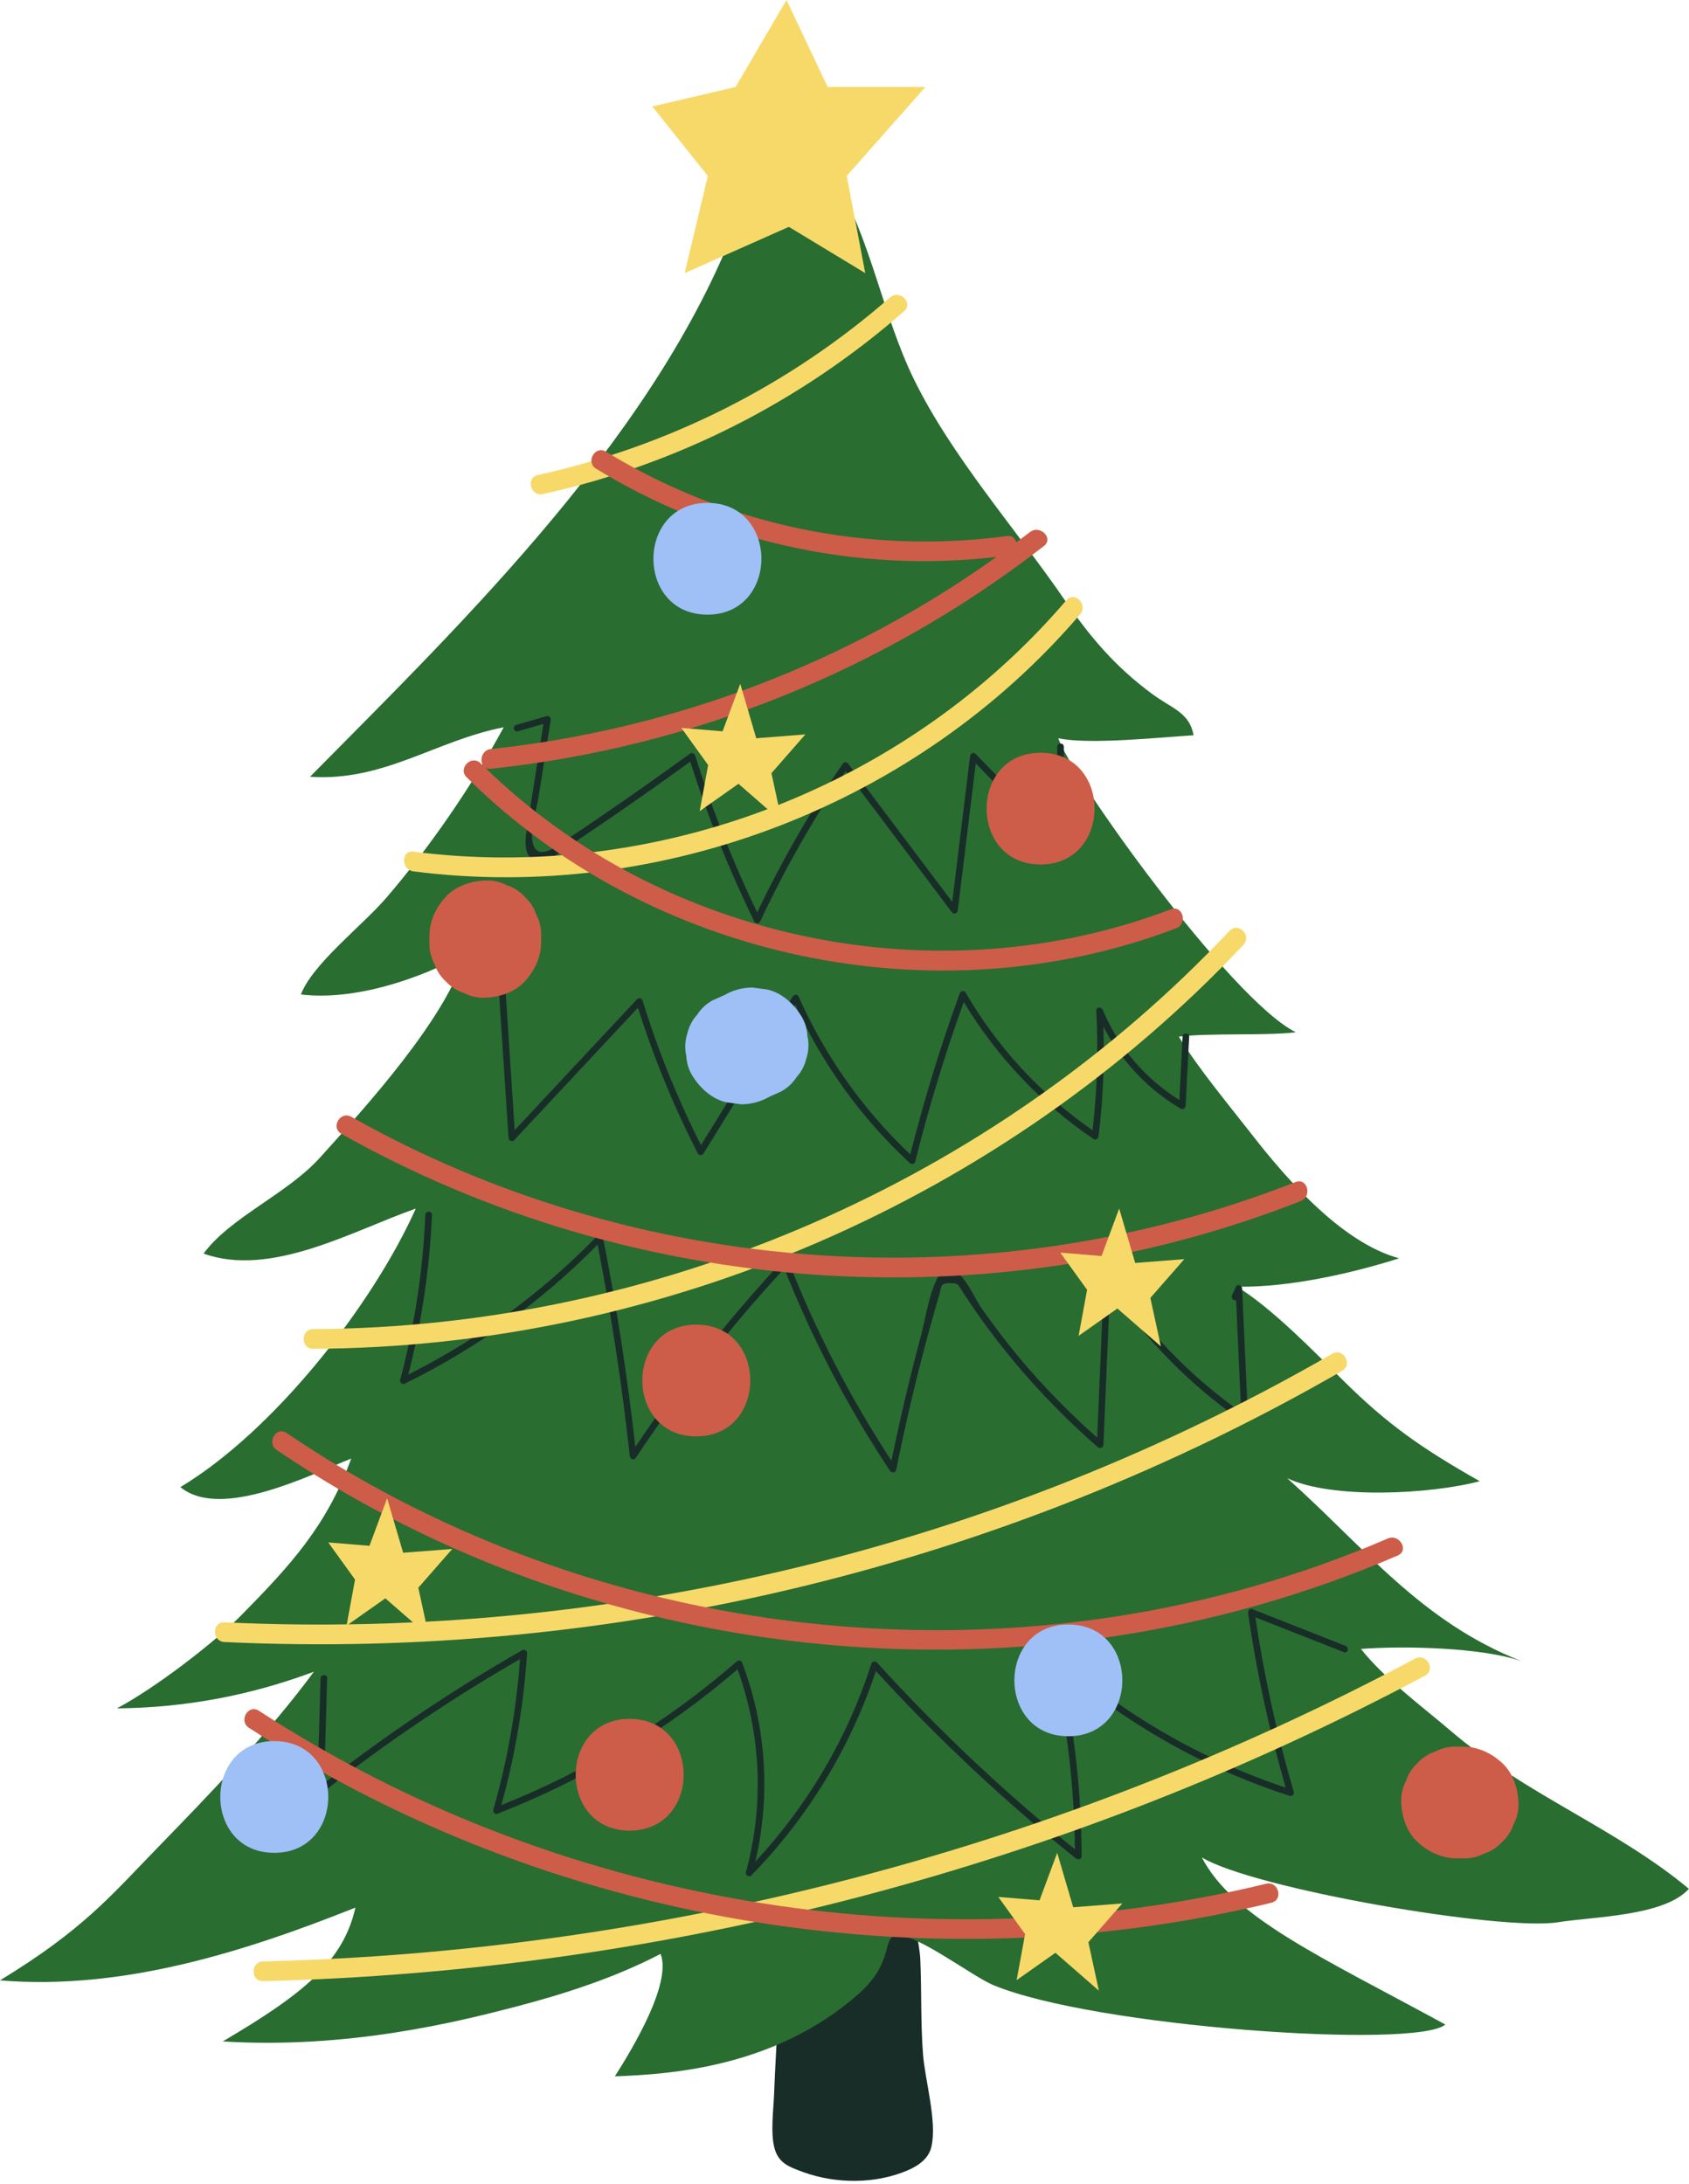
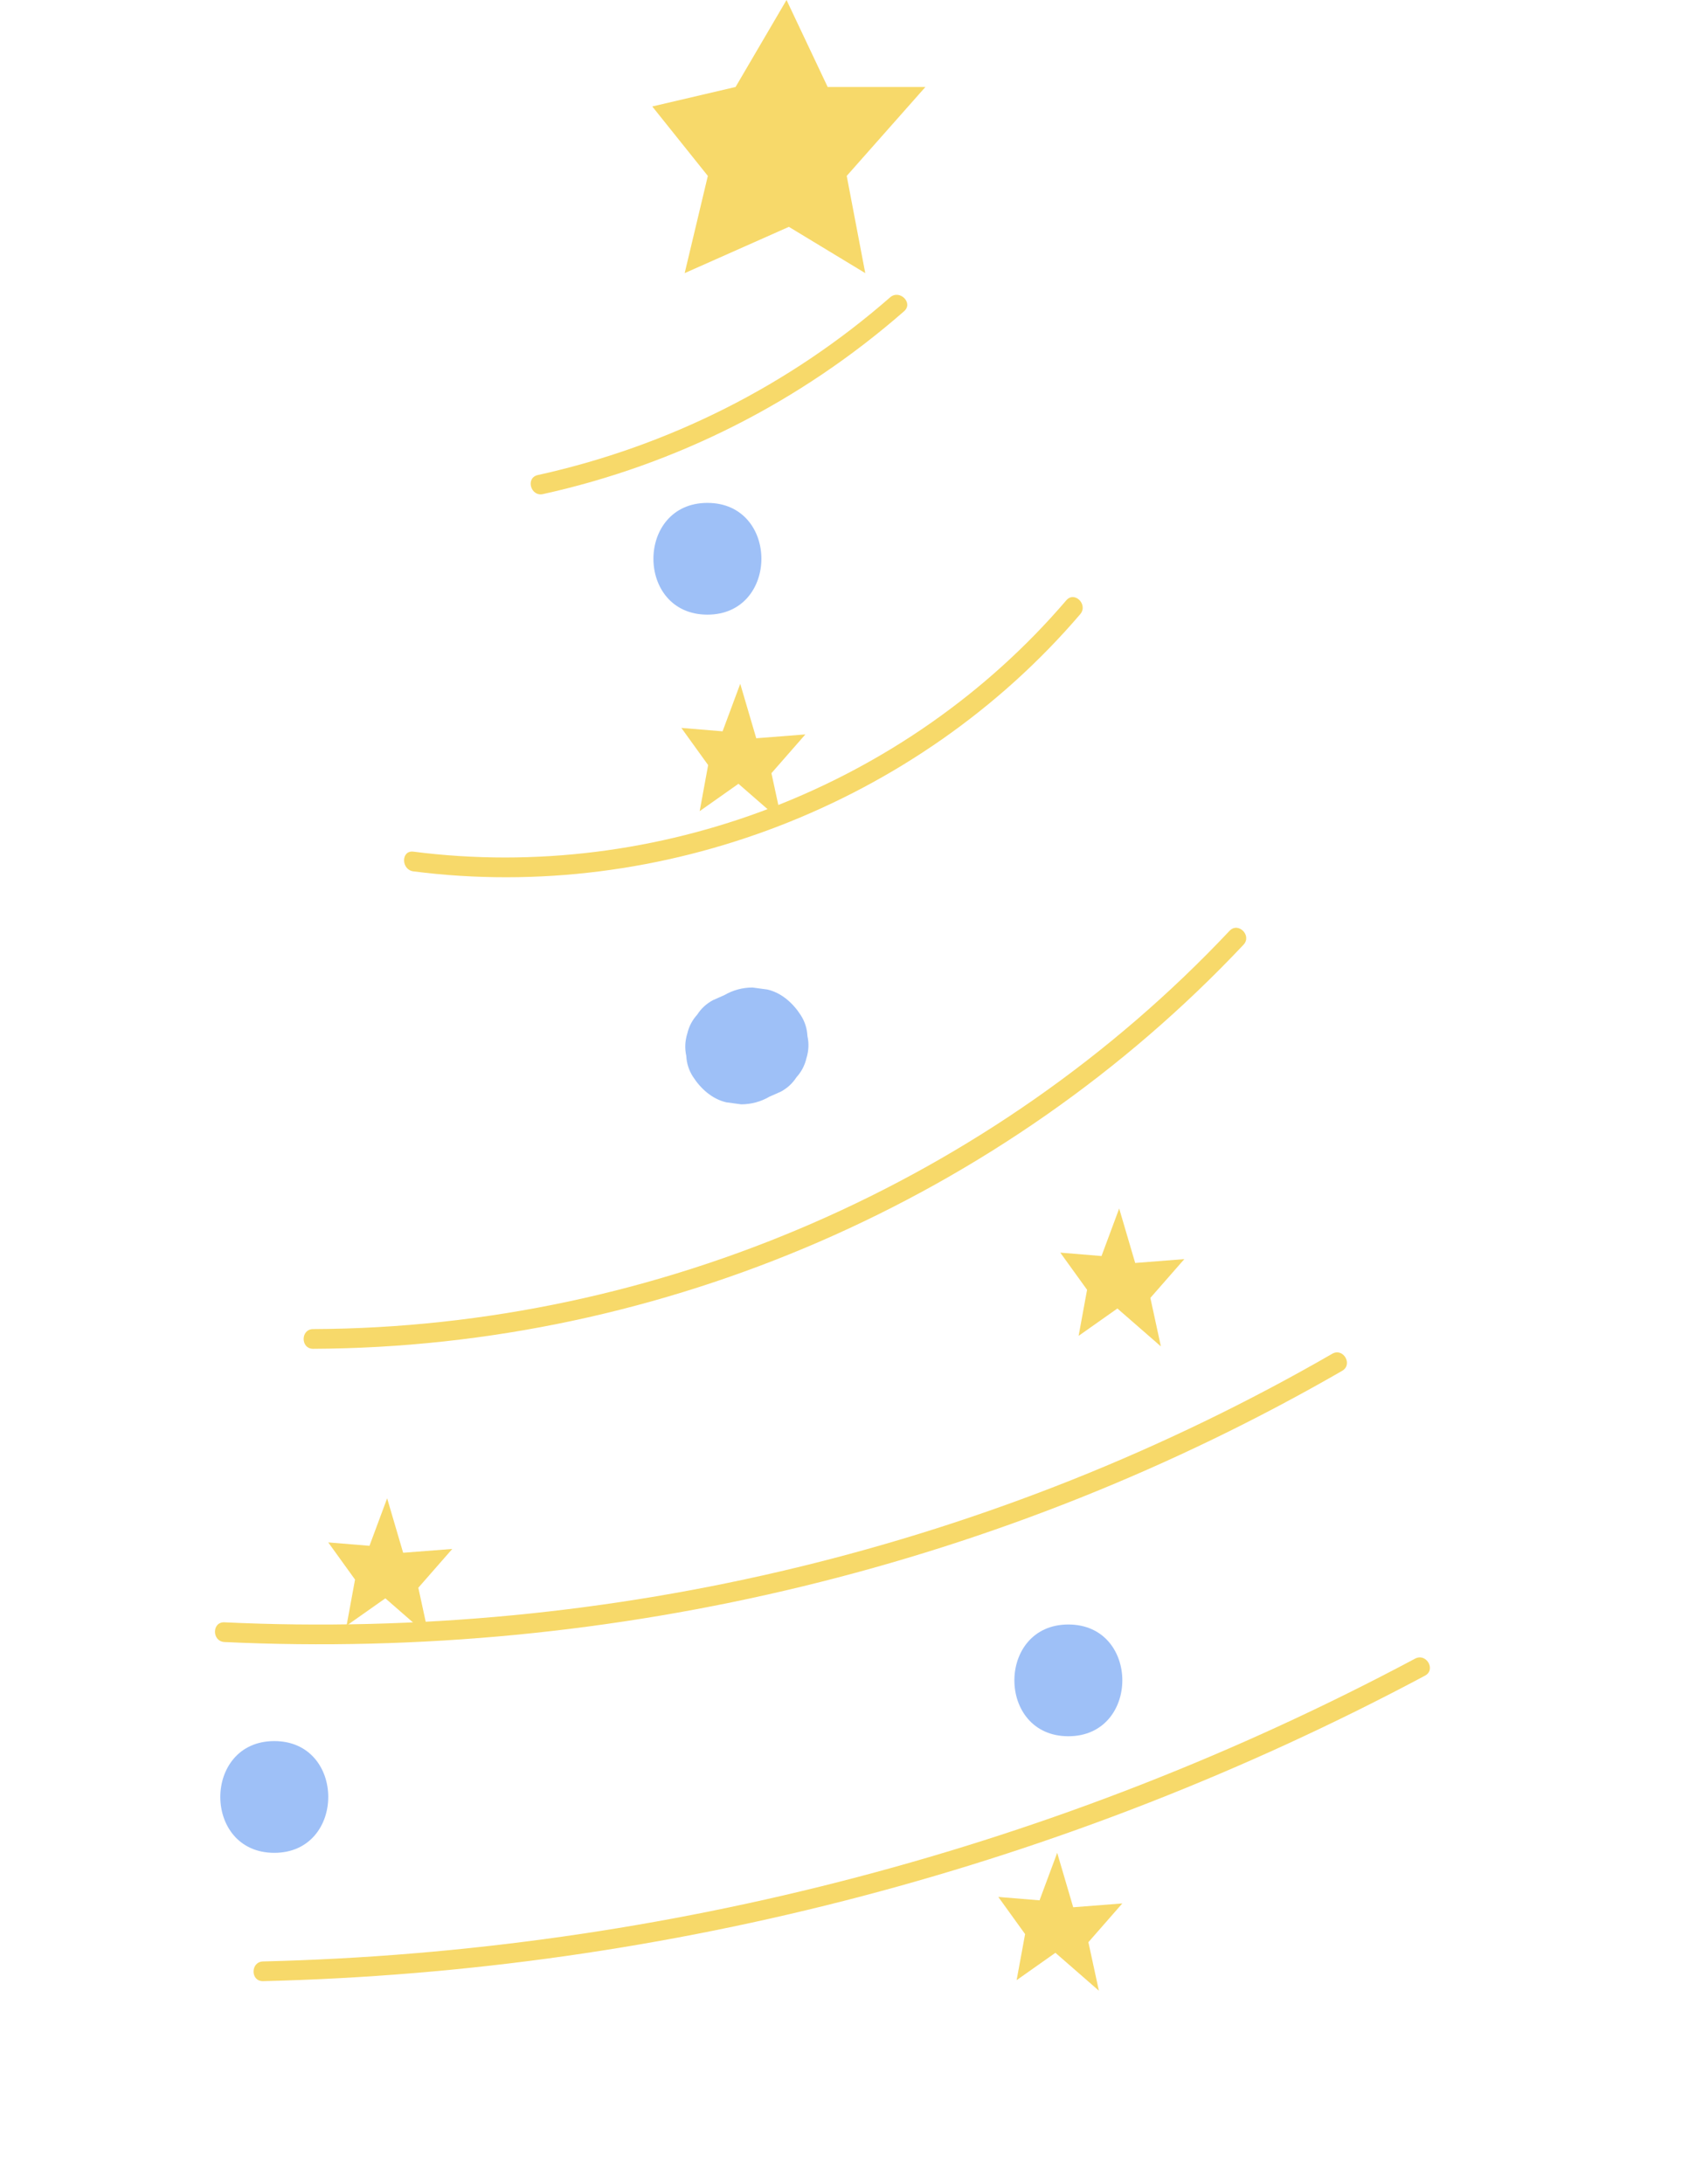
<svg xmlns="http://www.w3.org/2000/svg" fill="#000000" height="500.8" preserveAspectRatio="xMidYMid meet" version="1" viewBox="0.0 0.0 387.2 500.8" width="387.2" zoomAndPan="magnify">
  <g id="change1_1">
-     <path d="M179.15,439.15c0,13.77-1.17,27.41-1.7,41.13c-0.14,3.51-0.79,8.41,0,11.82c0.86,3.73,3.13,4.62,6.8,5.94 c7.42,2.67,16.44,2.71,23.75-0.41c2.82-1.2,4.92-2.88,5.52-5.43c1.35-5.81-1.46-15.22-1.92-21.21c-0.56-7.22-0.3-14.4-0.62-21.66 c-0.19-4.42-1.82-8.67-1.76-13.08c-3.99-0.2-8.08-0.2-12.07-0.39c-5.89-0.28-11.53,1.93-17.21,1.59 C179.44,437.38,180.26,437.73,179.15,439.15z" fill="#192d28" />
-   </g>
+     </g>
  <g id="change2_1">
-     <path d="M166.51,54.13c0.72-1.95,1.77-3.68,3.15-5.19c-18.14,49.7-62.65,92.8-98.59,129.15 c16.94,1.14,28.7-8.27,44.41-11.35c-7.38,13.57-16.84,27.38-26.98,39.17c-5.43,6.31-16.83,15.06-19.52,22.09 c12.22,1.46,26.91-3.41,37.75-9.33c-4.77,15.21-22.57,34.74-33.32,46.68c-7.56,8.4-20.68,13.77-26.74,22.06 c15.52,5.59,34.46-5.37,48.65-10.32c-10.07,22.45-32.69,51.07-53.96,63.86c9.27,7.65,29.88-2.87,39.15-6.54 c-5.58,15.43-14,24.53-25.03,35.75c-6.66,6.77-20.32,17.11-28.69,21.52c15.67-0.15,30.59-2.95,45.16-8.4 c-10.21,13.88-23.56,27.72-35.73,40.24C25.29,434.77,19.08,442.41,0,454.04c28.24,2.34,56.15-6.6,81.48-16.68 c-2.84,12.57-12.22,19.94-30.41,30.68c28.73,1.77,53.69-4.46,67.11-7.95c11.5-3,22.9-6.73,33.26-12.12 c2.61,6.8-6.55,21.88-10.48,28.08c12.82-0.5,36.59-2.03,55.7-18.75c8.82-7.72,5.19-13.49,9.18-13.57 c4.69-0.1,17.14,9.41,21.82,11.37c23.03,9.65,96.97,14.76,103.69,9.07c-28.81-15.7-48.66-24.52-55.83-38.31 c11.97,7.2,68.62,16.92,81.61,14.86c8.46-1.34,24.34-1.38,30.05-7.67c-16.71-13.9-37.7-21.75-54.53-36.15 c-6.67-5.7-15.33-12.08-20.66-18.85c9.84-0.74,27.66-0.36,36.82,2.81c-23.17-9.09-35.86-26-53.72-41.95 c10.35,4.88,32.92,3.67,44.14,0.69c-13.35-7.56-21.14-13.03-31.19-22.98c-6.87-6.8-16.15-16.45-24.45-21.62 c11.67,0.21,26.06-2.97,37.16-6.51c-13.1-3.55-25.73-18.08-33.57-28.13c-5.79-7.43-12.18-15.03-16.94-22.68 c7.03-0.91,19.75-0.16,26.83-1.01c-15.01-7.45-51.92-59.22-54.45-67.42c7.11,1.57,23.75-0.26,31.01-0.67 c-0.97-5.29-4.97-6.1-9.66-9.59c-8.42-6.27-14.07-12.94-19.98-21.56c-11.19-16.28-25.72-32.63-34.43-50.38 c-7.17-14.62-9.86-32.05-18.06-45.82c-2.82-4.74,0.18-6.58-5.98-7.44C177.84,32.72,170.49,45.1,166.51,54.13z" fill="#296d31" />
-   </g>
+     </g>
  <g id="change1_2">
-     <path d="M108.72,218.81c1.87-0.69,3.74-1.39,5.6-2.08c0.49-0.18,0.92,0.28,0.95,0.73 c0.91,13.88,1.82,27.77,2.72,41.65c9.35-10.01,18.71-20.02,28.06-30.03c0.4-0.43,1.1-0.19,1.26,0.33c3.53,11.42,8,22.48,13.39,33.14 c7.02-11.37,14.04-22.74,21.05-34.12c0.27-0.44,1.06-0.54,1.3,0c6.09,13.7,14.77,25.95,25.63,36.25 c3.15-12.49,6.92-24.79,11.33-36.9c0.21-0.59,1.03-0.78,1.38-0.18c7.29,12.56,17.17,23.26,29.08,31.54 c1.05-9.11,1.35-18.25,0.85-27.41c-0.05-0.93,1.18-0.91,1.48-0.2c3.6,8.62,9.69,15.72,17.56,20.67c0.25-4.84,0.5-9.69,0.75-14.53 c0.05-0.97,1.56-0.97,1.51,0c-0.27,5.29-0.55,10.58-0.82,15.87c-0.03,0.56-0.62,0.95-1.13,0.65c-7.66-4.54-13.7-10.99-17.72-18.82 c0.27,8.4-0.08,16.78-1.11,25.14c-0.06,0.51-0.61,1.01-1.13,0.65c-12.13-8.22-22.23-18.9-29.77-31.44 c-4.32,12.01-8.04,24.21-11.12,36.6c-0.14,0.57-0.86,0.71-1.26,0.33c-11.08-10.27-19.95-22.56-26.24-36.28 c-7.01,11.36-14.02,22.73-21.04,34.09c-0.28,0.46-1.03,0.52-1.3,0c-5.51-10.75-10.09-21.9-13.73-33.42 c-9.46,10.12-18.92,20.25-28.38,30.37c-0.47,0.51-1.25,0.08-1.29-0.53c-0.92-14.13-1.85-28.25-2.77-42.38 c-1.57,0.58-3.15,1.17-4.72,1.75C108.21,220.6,107.82,219.14,108.72,218.81z M118.72,167.66c1.95-0.56,3.9-1.13,5.86-1.69 c-1.17,7.43-2.34,14.87-3.5,22.3c-0.43,2.71-1.97,8.93,2.61,9.11c2.62,0.1,5.25-2.42,7.26-3.76c3.16-2.11,6.31-4.24,9.44-6.39 c6-4.12,11.94-8.33,17.84-12.61c4,12.58,8.9,24.83,14.71,36.69c0.24,0.49,1.07,0.5,1.3,0c5.63-12.01,12.18-23.53,19.63-34.51 c8.1,10.77,16.2,21.53,24.3,32.3c0.47,0.62,1.31,0.38,1.4-0.38c1.37-11.23,2.74-22.45,4.12-33.68c6.29,6.46,12.57,12.93,18.86,19.39 c0.46,0.47,1.29,0.11,1.29-0.53c0.01-7.57,0.03-15.13,0.04-22.7c0-0.97-1.51-0.97-1.51,0c-0.01,6.95-0.02,13.9-0.04,20.85 c-6.22-6.4-12.44-12.79-18.66-19.19c-0.5-0.51-1.21-0.08-1.29,0.53c-1.36,11.13-2.72,22.26-4.08,33.39 c-7.94-10.55-15.88-21.11-23.82-31.66c-0.35-0.46-0.96-0.5-1.3,0c-7.41,10.84-13.95,22.21-19.59,34.07 c-5.62-11.64-10.37-23.65-14.24-35.99c-0.13-0.42-0.7-0.75-1.11-0.45c-9.23,6.7-18.58,13.23-28.06,19.56c-2.13,1.42-7.57,6-8.2,0.03 c-0.3-2.85,1.03-6.7,1.48-9.56c0.93-5.89,1.85-11.78,2.78-17.66c0.09-0.54-0.33-1.1-0.93-0.93c-2.33,0.67-4.65,1.34-6.98,2.02 C117.39,166.47,117.78,167.93,118.72,167.66z M92.84,317.21c16.44-8.06,31.32-18.82,44.16-31.85c3.13,16.05,5.6,32.21,7.38,48.47 c0.08,0.73,0.97,1.04,1.4,0.38c10.16-15.36,21.53-29.85,34.02-43.38c6.46,16.28,14.55,31.81,24.25,46.4c0.33,0.5,1.24,0.5,1.38-0.18 c1.7-8.42,3.6-16.8,5.75-25.13c1.04-4.04,2.13-8.07,3.28-12.09c0.27-0.94,0.54-1.89,0.82-2.83c0.6-2.05,0.19-2.83,2.49-2.81 c2.01,0.02,1.76,0.21,2.7,1.66c0.59,0.91,1.19,1.82,1.79,2.72c8.3,12.32,18.22,23.45,29.41,33.21c0.49,0.43,1.26,0.14,1.29-0.53 c0.51-12.07,1.02-24.13,1.53-36.2c8.13,12.15,18.41,22.61,30.48,30.91c0.47,0.32,1.16-0.1,1.13-0.65 c-0.45-9.98-0.9-19.95-1.35-29.93c-0.03-0.69-1.07-1.1-1.4-0.38c-0.31,0.66-0.62,1.33-0.92,1.99c-0.32,0.69,0.42,1.3,0.94,1.1 c0.39,8.57,0.77,17.14,1.16,25.7c-11.97-8.46-22.14-19.07-30.04-31.43c-0.41-0.64-1.37-0.37-1.4,0.38 c-0.52,12.29-1.04,24.59-1.56,36.88c-6.41-5.7-12.43-11.82-17.92-18.41c-3.01-3.62-5.87-7.38-8.57-11.24 c-1.7-2.44-3.59-7.36-6.42-8.64c-1.64-0.75-2.81-0.01-3.61,1.49c-2.11,3.94-2.8,9.4-3.96,13.72c-2.52,9.39-4.73,18.85-6.69,28.37 c-9.41-14.38-17.31-29.65-23.57-45.66c-0.19-0.5-0.84-0.78-1.26-0.33c-12.42,13.36-23.73,27.68-33.88,42.83 c-1.82-16.13-4.28-32.18-7.43-48.11c-0.11-0.56-0.89-0.72-1.26-0.33c-12.58,13-27.21,23.71-43.35,31.83 c3.06-11.99,4.88-24.22,5.41-36.6c0.04-0.97-1.47-0.97-1.51,0c-0.55,12.8-2.48,25.45-5.77,37.83 C91.56,317.03,92.27,317.49,92.84,317.21z M308.48,377.36c-7.14-2.82-14.29-5.64-21.43-8.45c-0.6-0.24-1,0.43-0.93,0.93 c1.95,13.53,4.84,26.88,8.62,40.01c-19.31-6.45-37.08-16.71-52.31-30.24c-0.56-0.5-1.44-0.02-1.26,0.73 c3.36,14.33,5.1,28.92,5.25,43.63c-16.22-13.09-31.39-27.39-45.4-42.83c-0.4-0.44-1.09-0.18-1.26,0.33 c-5.45,16.92-14.51,32.35-26.6,45.35c3.53-15.15,2.51-30.97-3.01-45.57c-0.21-0.55-0.81-0.73-1.26-0.33 c-16,13.95-34.23,25.07-53.95,32.93c3.15-11.4,5.12-23.04,5.89-34.85c0.04-0.59-0.66-0.92-1.13-0.65 c-15.85,9.06-31,19.26-45.39,30.48c0.23-8.02,0.46-16.03,0.69-24.05c0.03-0.97-1.48-0.97-1.51,0c-0.25,8.54-0.49,17.07-0.74,25.61 c-0.02,0.72,0.81,0.91,1.29,0.53c14.31-11.26,29.41-21.45,45.18-30.55c-0.86,11.71-2.9,23.25-6.13,34.55 c-0.15,0.51,0.38,1.14,0.93,0.93c20.12-7.85,38.7-19.04,55.06-33.13c5.41,14.98,6.1,31.12,1.93,46.51c-0.2,0.72,0.73,1.28,1.26,0.73 c12.95-13.28,22.67-29.27,28.53-46.84c14.16,15.5,29.48,29.87,45.87,42.99c0.49,0.39,1.29,0.17,1.29-0.53 c-0.03-14.61-1.67-29.13-4.84-43.39c15.38,13.25,33.21,23.29,52.54,29.55c0.55,0.18,1.08-0.39,0.93-0.93 c-3.85-13.13-6.79-26.48-8.8-40.01c6.77,2.67,13.53,5.34,20.3,8C308.99,379.17,309.38,377.71,308.48,377.36z" fill="#192d28" />
-   </g>
+     </g>
  <g id="change3_1">
    <path d="M207.25,71.37c-23.71,20.73-52.01,35.11-82.77,41.91c-2.84,0.63-4.04-3.73-1.2-4.36 c29.99-6.62,57.64-20.52,80.77-40.74C206.24,66.27,209.45,69.45,207.25,71.37z M244.44,137.64c-36.61,42.8-93.81,64.79-149.66,57.62 c-2.88-0.37-2.85,4.16,0,4.52c56.89,7.3,115.58-15.36,152.85-58.95C249.52,138.63,246.34,135.42,244.44,137.64z M281.87,213.41 c-54.12,57.49-131.12,90.99-210.08,91.31c-2.91,0.01-2.91,4.53,0,4.52c80.11-0.33,158.37-34.3,213.28-92.64 C287.06,214.49,283.87,211.29,281.87,213.41z M305.41,310.38c-76.78,44.28-165.42,65.75-253.95,61.57c-2.91-0.14-2.9,4.38,0,4.52 c89.29,4.22,178.8-17.53,256.23-62.18C310.21,312.83,307.94,308.92,305.41,310.38z M324.4,380.28 c-81.25,43.33-172.03,67.19-264.09,69.42c-2.9,0.07-2.92,4.59,0,4.52c92.86-2.25,184.41-26.33,266.37-70.04 C329.25,382.81,326.97,378.91,324.4,380.28z" fill="#f7d96a" />
  </g>
  <g id="change4_1">
-     <path d="M106.97,178.2c-2.07-2.05,1.13-5.25,3.2-3.2c0.23,0.23,0.48,0.45,0.72,0.68c-1.04-1.17-0.48-3.73,1.65-3.95 c41.75-4.45,81.78-19.69,115.89-44.04c-31.99,3.72-64.27-3.4-91.78-20.23c-2.48-1.52-0.21-5.43,2.28-3.9 c27.6,16.88,59.87,23.63,91.93,19.34c1.22-0.16,1.91,0.55,2.09,1.46c1.06-0.79,2.13-1.57,3.18-2.38c2.27-1.76,5.49,1.42,3.2,3.2 c-36.76,28.51-80.53,46.15-126.79,51.08c-0.67,0.07-1.18-0.12-1.53-0.46c40.91,39.98,103.97,53.03,157.43,32.67 c2.73-1.04,3.89,3.33,1.2,4.36C214.35,233.89,148.91,219.86,106.97,178.2z M78.26,259.95c66.57,37.55,148.79,43.39,219.94,15.42 c2.68-1.05,1.51-5.43-1.2-4.36c-70.07,27.55-150.86,22.04-216.46-14.96C78.01,254.61,75.72,258.52,78.26,259.95z M318.16,352.73 c-81.48,35.16-179.1,25.64-252.45-24.19c-2.41-1.64-4.68,2.28-2.28,3.9c74.79,50.81,174.07,59.99,257.01,24.19 C323.11,355.48,320.81,351.59,318.16,352.73z M290.25,431.89c-78.52,18.99-163.21,4.39-230.9-39.66c-2.45-1.59-4.71,2.32-2.28,3.9 c68.7,44.7,154.74,59.38,234.39,40.12C294.28,435.57,293.09,431.21,290.25,431.89z M102.19,225c1.16,1.25,2.53,2.13,4.12,2.65 c1.53,0.8,3.17,1.17,4.94,1.1c3.31-0.15,6.75-1.24,9.06-3.75c2.3-2.51,3.75-5.59,3.75-9.06v-1.27c0.07-1.76-0.3-3.41-1.1-4.94 c-0.52-1.59-1.4-2.96-2.65-4.12c-1.16-1.25-2.53-2.13-4.12-2.65c-1.53-0.8-3.17-1.17-4.94-1.1c-3.31,0.15-6.75,1.24-9.06,3.75 c-2.3,2.51-3.75,5.59-3.75,9.06v1.27c-0.07,1.76,0.3,3.41,1.1,4.94C100.06,222.47,100.94,223.84,102.19,225z M159.63,329.32 c16.49,0,16.51-25.62,0-25.62C143.14,303.7,143.11,329.32,159.63,329.32z M344.36,404.2c-2.51-2.3-5.59-3.75-9.06-3.75h-1.27 c-1.76-0.07-3.41,0.3-4.94,1.1c-1.59,0.52-2.96,1.4-4.12,2.65c-1.25,1.16-2.13,2.53-2.65,4.12c-0.8,1.53-1.17,3.17-1.1,4.94 c0.15,3.31,1.24,6.75,3.75,9.06c2.51,2.3,5.59,3.75,9.06,3.75h1.27c1.76,0.07,3.41-0.3,4.94-1.1c1.59-0.52,2.96-1.4,4.12-2.65 c1.25-1.16,2.13-2.53,2.65-4.12c0.8-1.53,1.17-3.17,1.1-4.94C347.96,409.95,346.88,406.51,344.36,404.2z M144.35,394.09 c-16.49,0-16.51,25.62,0,25.62C160.84,419.71,160.86,394.09,144.35,394.09z M238.55,198.2c16.49,0,16.51-25.62,0-25.62 C222.07,172.58,222.04,198.2,238.55,198.2z" fill="#cd5d48" />
-   </g>
+     </g>
  <g id="change3_2">
    <path d="M156.96,62.62l5.31-22.29l-12.74-15.92l19.1-4.47L180.31,0l9.43,19.94h22.41l-18.04,20.39l4.25,22.29 l-17.51-10.61L156.96,62.62z M256.16,300l9.97,8.69l-2.41-11.12l7.78-8.89l-11.26,0.88l-3.67-12.48l-4.05,10.89l-9.45-0.78 l6.14,8.52l-1.94,10.56L256.16,300z M169.29,179.7l9.97,8.69l-2.41-11.12l7.78-8.89l-11.26,0.88l-3.67-12.48l-4.05,10.89l-9.45-0.78 l6.14,8.52l-1.94,10.56L169.29,179.7z M88.34,366.45l9.97,8.69l-2.41-11.12l7.78-8.89L92.42,356l-3.67-12.48l-4.05,10.89l-9.45-0.78 l6.14,8.52l-1.94,10.56L88.34,366.45z M241.95,447.72l9.97,8.69l-2.41-11.12l7.78-8.89l-11.26,0.88l-3.67-12.48l-4.05,10.89 l-9.45-0.78l6.14,8.52l-1.94,10.56L241.95,447.72z" fill="#f7d96a" />
  </g>
  <g id="change5_1">
    <path d="M162.17,140.92c-16.51,0-16.49-25.62,0-25.62C178.69,115.3,178.66,140.92,162.17,140.92z M185.1,237.52 c-0.08-1.7-0.58-3.29-1.52-4.76c-1.76-2.74-4.39-5.14-7.66-5.89c-1.14-0.15-2.27-0.31-3.41-0.46c-2.31,0.01-4.47,0.59-6.47,1.75 c-0.87,0.38-1.73,0.77-2.6,1.15c-1.49,0.8-2.69,1.9-3.59,3.3c-1.13,1.24-1.9,2.69-2.29,4.36c-0.53,1.7-0.61,3.41-0.23,5.11 c0.08,1.7,0.58,3.29,1.52,4.76c1.76,2.74,4.39,5.14,7.66,5.89c1.14,0.15,2.27,0.31,3.41,0.46c2.31-0.01,4.47-0.59,6.47-1.75 c0.87-0.38,1.73-0.77,2.6-1.15c1.49-0.8,2.69-1.9,3.59-3.3c1.13-1.24,1.9-2.69,2.29-4.36C185.4,240.93,185.48,239.22,185.1,237.52z M62.88,399.18c-16.49,0-16.51,25.62,0,25.62C79.36,424.8,79.39,399.18,62.88,399.18z M244.92,372.45c-16.49,0-16.51,25.62,0,25.62 C261.4,398.07,261.43,372.45,244.92,372.45z" fill="#9ec0f7" />
  </g>
</svg>